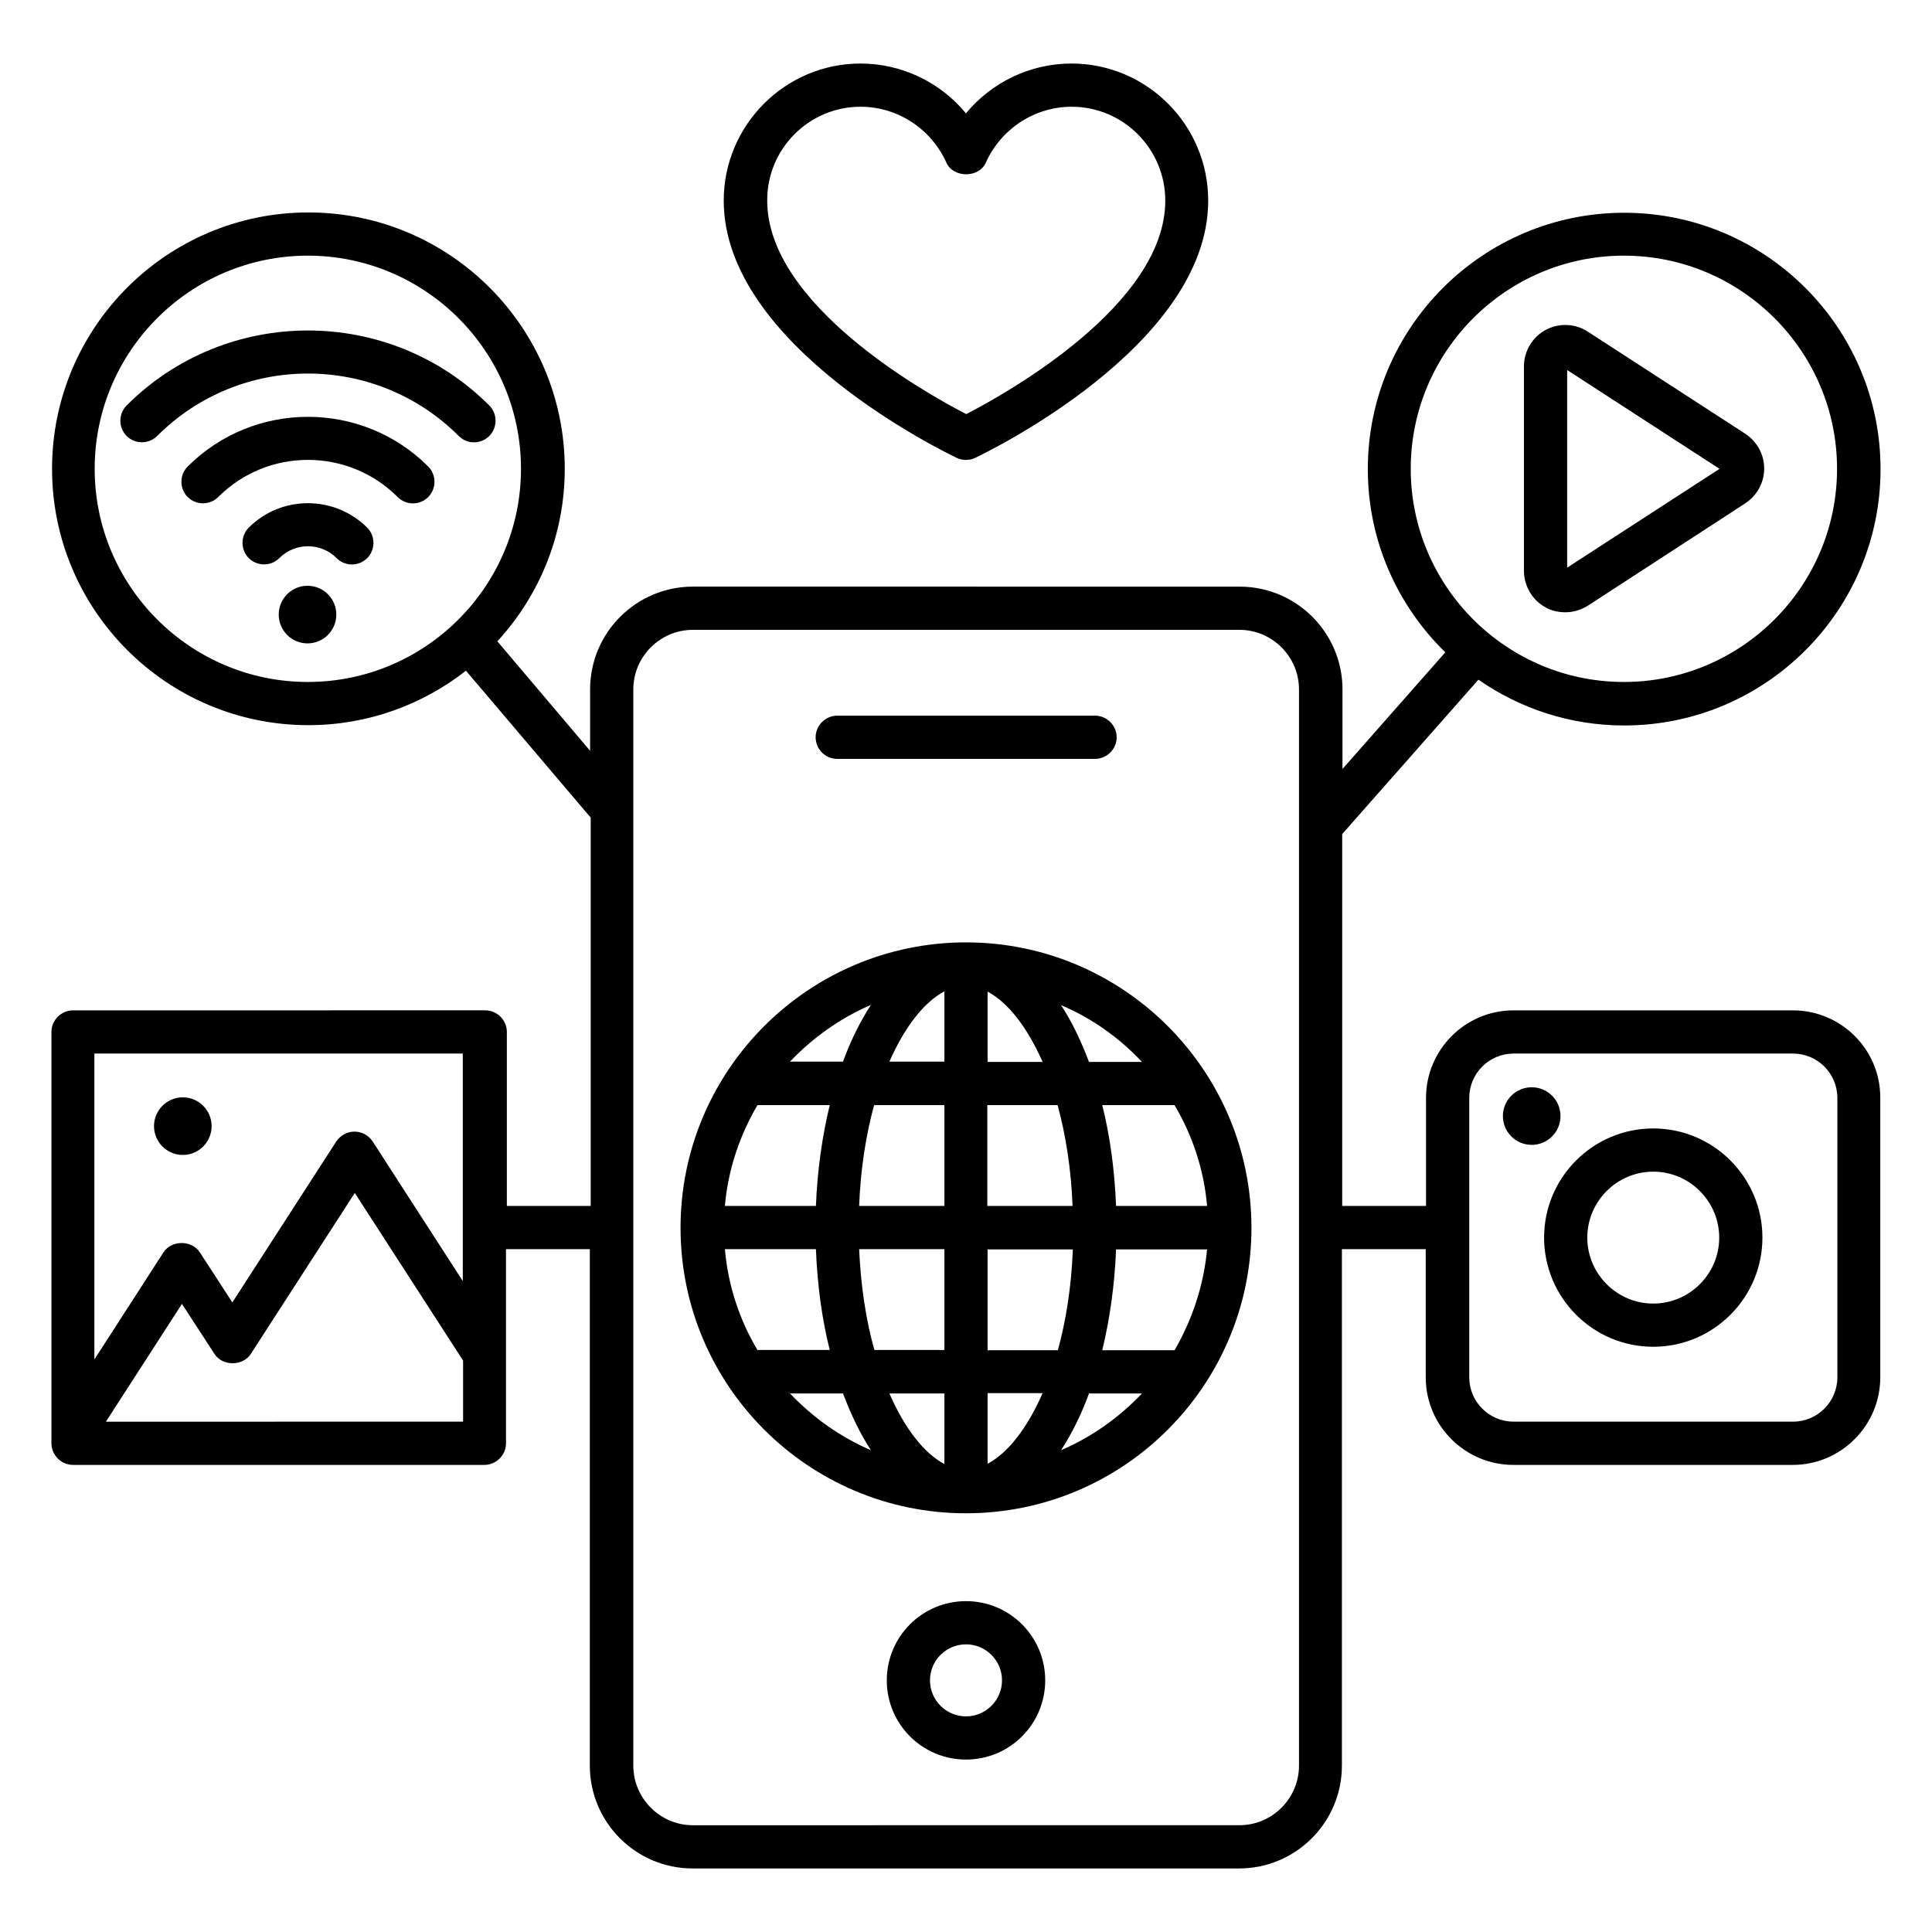
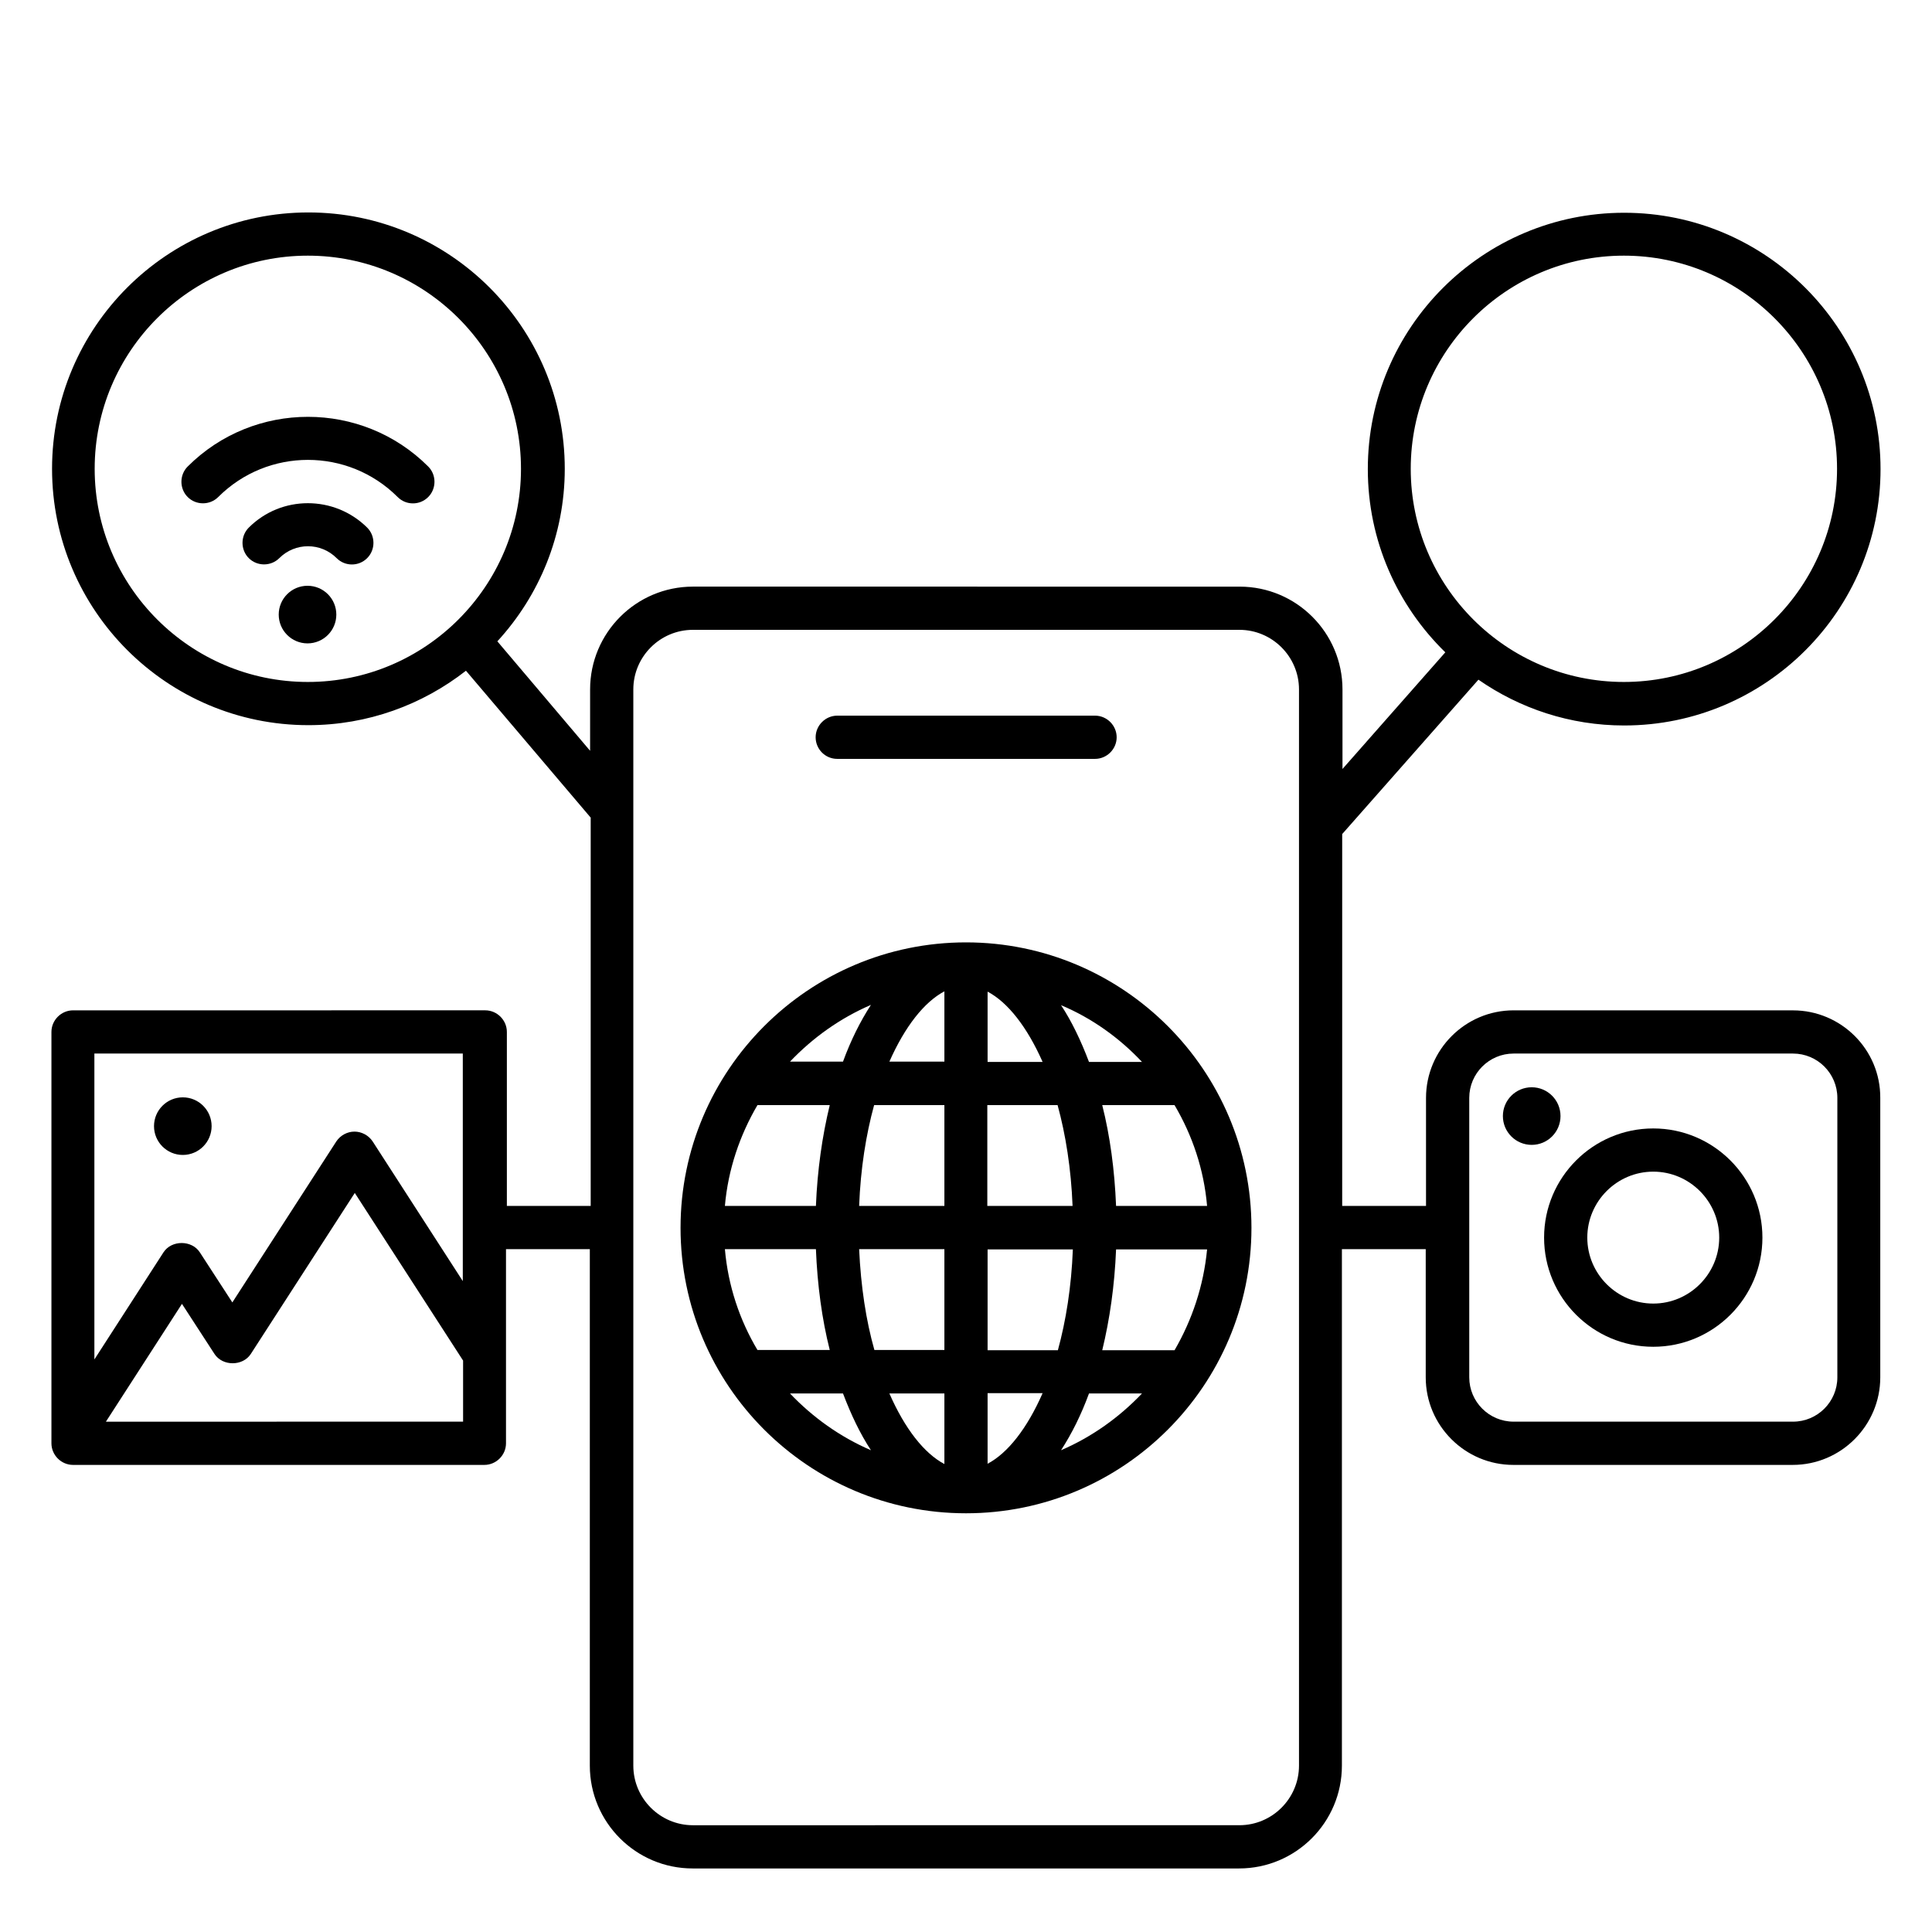
<svg xmlns="http://www.w3.org/2000/svg" fill="#000000" width="800px" height="800px" version="1.1" viewBox="144 144 512 512">
  <g>
    <path d="m200.08 442.44c0 4.215-3.418 7.633-7.633 7.633-4.219 0-7.633-3.418-7.633-7.633s3.414-7.633 7.633-7.633c4.215 0 7.633 3.418 7.633 7.633" />
-     <path d="m397.55 265.34c0.762 0.383 1.602 0.535 2.441 0.535s1.68-0.152 2.441-0.535c2.519-1.223 61.754-29.543 61.754-68.168 0-20.074-16.258-36.336-36.258-36.336-10.914 0-21.145 4.961-27.938 13.207-6.793-8.246-17.023-13.207-27.938-13.207-20 0-36.258 16.336-36.258 36.336 0 38.625 59.234 66.945 61.754 68.168zm-25.496-93.051c9.77 0 18.703 5.801 22.746 14.809 1.832 4.121 8.625 4.121 10.457 0 4.047-9.008 12.977-14.809 22.746-14.809 13.664 0 24.809 11.145 24.809 24.887 0 27.559-42.059 51.066-52.746 56.562-10.688-5.496-52.746-29.008-52.746-56.562-0.074-13.742 11.07-24.887 24.734-24.887z" />
    <path d="m557.55 439.77c0 4.215-3.418 7.633-7.633 7.633-4.219 0-7.637-3.418-7.637-7.633 0-4.215 3.418-7.633 7.637-7.633 4.215 0 7.633 3.418 7.633 7.633" />
    <path d="m619.16 411.75h-74.043c-12.824 0-23.207 10.457-23.207 23.207v28.625h-22.215v-98.547l36.105-40.914c10.992 7.633 24.273 12.137 38.625 12.137 37.48 0 67.938-30.457 67.938-67.938s-30.457-67.938-67.938-67.938-67.938 30.457-67.938 67.938c0 19.008 7.863 36.184 20.535 48.551l-27.25 30.914v-21.07c0-15.039-12.215-27.25-27.25-27.25l-144.89-0.004c-15.039 0-27.25 12.215-27.25 27.25v16.258l-24.578-29.008c11.07-12.062 17.863-28.09 17.863-45.723 0-37.48-30.457-67.938-67.938-67.938s-67.938 30.457-67.938 67.938c0 37.48 30.457 67.938 67.938 67.938 15.727 0 30.23-5.418 41.754-14.426l33.055 38.93v102.9h-22.215v-46.105c0-3.129-2.594-5.727-5.727-5.727l-109.24 0.004c-3.129 0-5.727 2.594-5.727 5.727v109.01c0 3.129 2.594 5.727 5.727 5.727h109.01c3.129 0 5.727-2.594 5.727-5.727v-51.449h22.215v136.87c0 15.039 12.215 27.25 27.25 27.25h144.81c15.039 0 27.25-12.215 27.25-27.25v-136.87h22.215v33.969c0 12.824 10.457 23.207 23.207 23.207h74.043c12.824 0 23.207-10.457 23.207-23.207v-74.043c0.074-12.824-10.387-23.207-23.133-23.207zm-101.3-143.51c0-31.145 25.344-56.488 56.488-56.488 31.145 0 56.488 25.344 56.488 56.488 0 31.145-25.344 56.488-56.488 56.488-31.145 0-56.488-25.344-56.488-56.488zm-348.77 0c0-31.145 25.344-56.488 56.488-56.488s56.488 25.344 56.488 56.488c0 31.145-25.344 56.488-56.488 56.488s-56.488-25.344-56.488-56.488zm97.555 154.96v60.305l-23.895-37.023c-1.07-1.602-2.902-2.594-4.809-2.594-1.91 0-3.742 0.992-4.809 2.594l-27.559 42.672-8.625-13.281c-2.137-3.281-7.481-3.281-9.617 0l-18.32 28.398v-81.07zm-94.578 97.559 20.152-31.223 8.625 13.281c2.137 3.281 7.481 3.281 9.617 0l27.559-42.672 28.703 44.426v16.184zm316.18 91.141c0 8.703-7.098 15.801-15.801 15.801l-144.81 0.004c-8.703 0-15.801-7.098-15.801-15.801v-285.19c0-8.703 7.098-15.801 15.801-15.801h144.81c8.703 0 15.801 7.098 15.801 15.801zm142.67-102.9c0 6.488-5.266 11.754-11.754 11.754h-74.043c-6.488 0-11.754-5.266-11.754-11.754v-74.043c0-6.488 5.266-11.754 11.754-11.754h74.043c6.488 0 11.754 5.266 11.754 11.754z" />
    <path d="m582.13 443.05c-15.953 0-28.93 12.977-28.93 28.93s12.977 28.93 28.93 28.93c15.953 0 28.93-12.977 28.93-28.93s-12.977-28.93-28.93-28.93zm0 46.41c-9.617 0-17.48-7.863-17.48-17.48 0-9.617 7.863-17.48 17.48-17.48 9.617 0 17.48 7.863 17.48 17.48 0 9.621-7.863 17.48-17.48 17.48z" />
    <path d="m400 393.74c-41.68 0-75.648 33.895-75.648 75.648 0 41.754 33.895 75.648 75.648 75.648s75.648-33.895 75.648-75.648c-0.004-41.754-33.973-75.648-75.648-75.648zm55.266 108.09h-19.16c1.984-8.168 3.281-17.176 3.664-26.719h24.121c-0.914 9.621-3.969 18.703-8.625 26.719zm-119.16-26.793h24.121c0.383 9.543 1.602 18.551 3.664 26.719h-19.16c-4.731-7.941-7.785-17.023-8.625-26.719zm8.625-38.168h19.16c-1.984 8.168-3.281 17.176-3.664 26.719h-24.121c0.84-9.695 3.969-18.777 8.625-26.719zm60.992-11.449v-18.625c5.344 2.824 10.457 9.312 14.578 18.625zm18.551 11.449c2.137 7.785 3.586 16.871 3.969 26.719h-22.594v-26.719zm-30-30.152v18.625h-14.578c4.121-9.312 9.234-15.801 14.578-18.625zm0 30.152v26.719h-22.594c0.383-9.922 1.832-18.93 3.969-26.719zm-22.594 38.168h22.594v26.719h-18.551c-2.211-7.789-3.586-16.793-4.043-26.719zm22.594 38.246v18.703c-5.344-2.824-10.457-9.312-14.578-18.703zm11.449 18.625v-18.703h14.578c-4.121 9.391-9.234 15.879-14.578 18.703zm0-30.078v-26.719h22.594c-0.383 9.922-1.832 18.93-3.969 26.719zm34.047-38.242c-0.383-9.543-1.602-18.551-3.664-26.719h19.16c4.734 8.016 7.785 17.023 8.625 26.719zm6.871-38.168h-14.047c-2.137-5.648-4.582-10.762-7.406-15.039 8.168 3.438 15.422 8.629 21.453 15.039zm-71.832-15.113c-2.824 4.352-5.344 9.391-7.406 15.039h-14.047c6.031-6.336 13.285-11.527 21.453-15.039zm-21.449 102.98h14.047c2.137 5.648 4.582 10.762 7.406 15.039-8.172-3.516-15.426-8.707-21.453-15.039zm71.828 15.035c2.824-4.352 5.344-9.391 7.406-15.039h14.047c-6.031 6.336-13.285 11.527-21.453 15.039z" />
    <path d="m365.88 345.11h68.32c3.129 0 5.727-2.594 5.727-5.727 0-3.129-2.594-5.727-5.727-5.727h-68.32c-3.129 0-5.727 2.594-5.727 5.727 0.004 3.133 2.523 5.727 5.727 5.727z" />
-     <path d="m400 568.32c-11.602 0-20.992 9.391-20.992 20.992 0 11.602 9.391 20.992 20.992 20.992s20.992-9.391 20.992-20.992c0-11.602-9.391-20.992-20.992-20.992zm0 30.535c-5.266 0-9.543-4.273-9.543-9.543 0-5.266 4.273-9.543 9.543-9.543 5.266 0 9.543 4.273 9.543 9.543-0.004 5.266-4.277 9.543-9.543 9.543z" />
-     <path d="m265.57 259.54c1.145 1.145 2.594 1.68 4.047 1.68 1.449 0 2.902-0.535 4.047-1.68 2.215-2.215 2.215-5.879 0-8.09-26.488-26.488-69.617-26.488-96.105 0-2.215 2.215-2.215 5.879 0 8.09 2.215 2.215 5.879 2.215 8.09 0 22.059-22.062 57.859-22.062 79.922 0z" />
    <path d="m193.74 267.63c-2.215 2.215-2.215 5.879 0 8.09 2.215 2.215 5.879 2.215 8.09 0 13.129-13.129 34.426-13.129 47.555 0 1.145 1.145 2.594 1.68 4.047 1.68 1.449 0 2.902-0.535 4.047-1.68 2.215-2.215 2.215-5.879 0-8.09-17.555-17.555-46.18-17.555-63.738 0z" />
    <path d="m209.93 283.82c-2.215 2.215-2.215 5.879 0 8.09 2.215 2.215 5.879 2.215 8.09 0 4.199-4.199 10.992-4.199 15.191 0 1.145 1.145 2.594 1.68 4.047 1.68 1.449 0 2.902-0.535 4.047-1.68 2.215-2.215 2.215-5.879 0-8.09-8.703-8.625-22.75-8.625-31.375 0z" />
    <path d="m233.13 306.87c0 4.215-3.414 7.633-7.633 7.633-4.215 0-7.633-3.418-7.633-7.633 0-4.219 3.418-7.633 7.633-7.633 4.219 0 7.633 3.414 7.633 7.633" />
-     <path d="m553.59 304.96c1.602 0.918 3.434 1.297 5.266 1.297 2.062 0 4.121-0.609 5.953-1.754l41.68-27.098c3.129-2.062 5.039-5.496 5.039-9.238 0-3.742-1.91-7.176-5.039-9.238l-41.68-27.023c-3.359-2.215-7.711-2.367-11.223-0.457-3.512 1.91-5.727 5.648-5.727 9.617v54.121c0.004 4.125 2.219 7.867 5.731 9.773zm5.723-62.898 40.383 26.184-40.383 26.184z" />
  </g>
</svg>